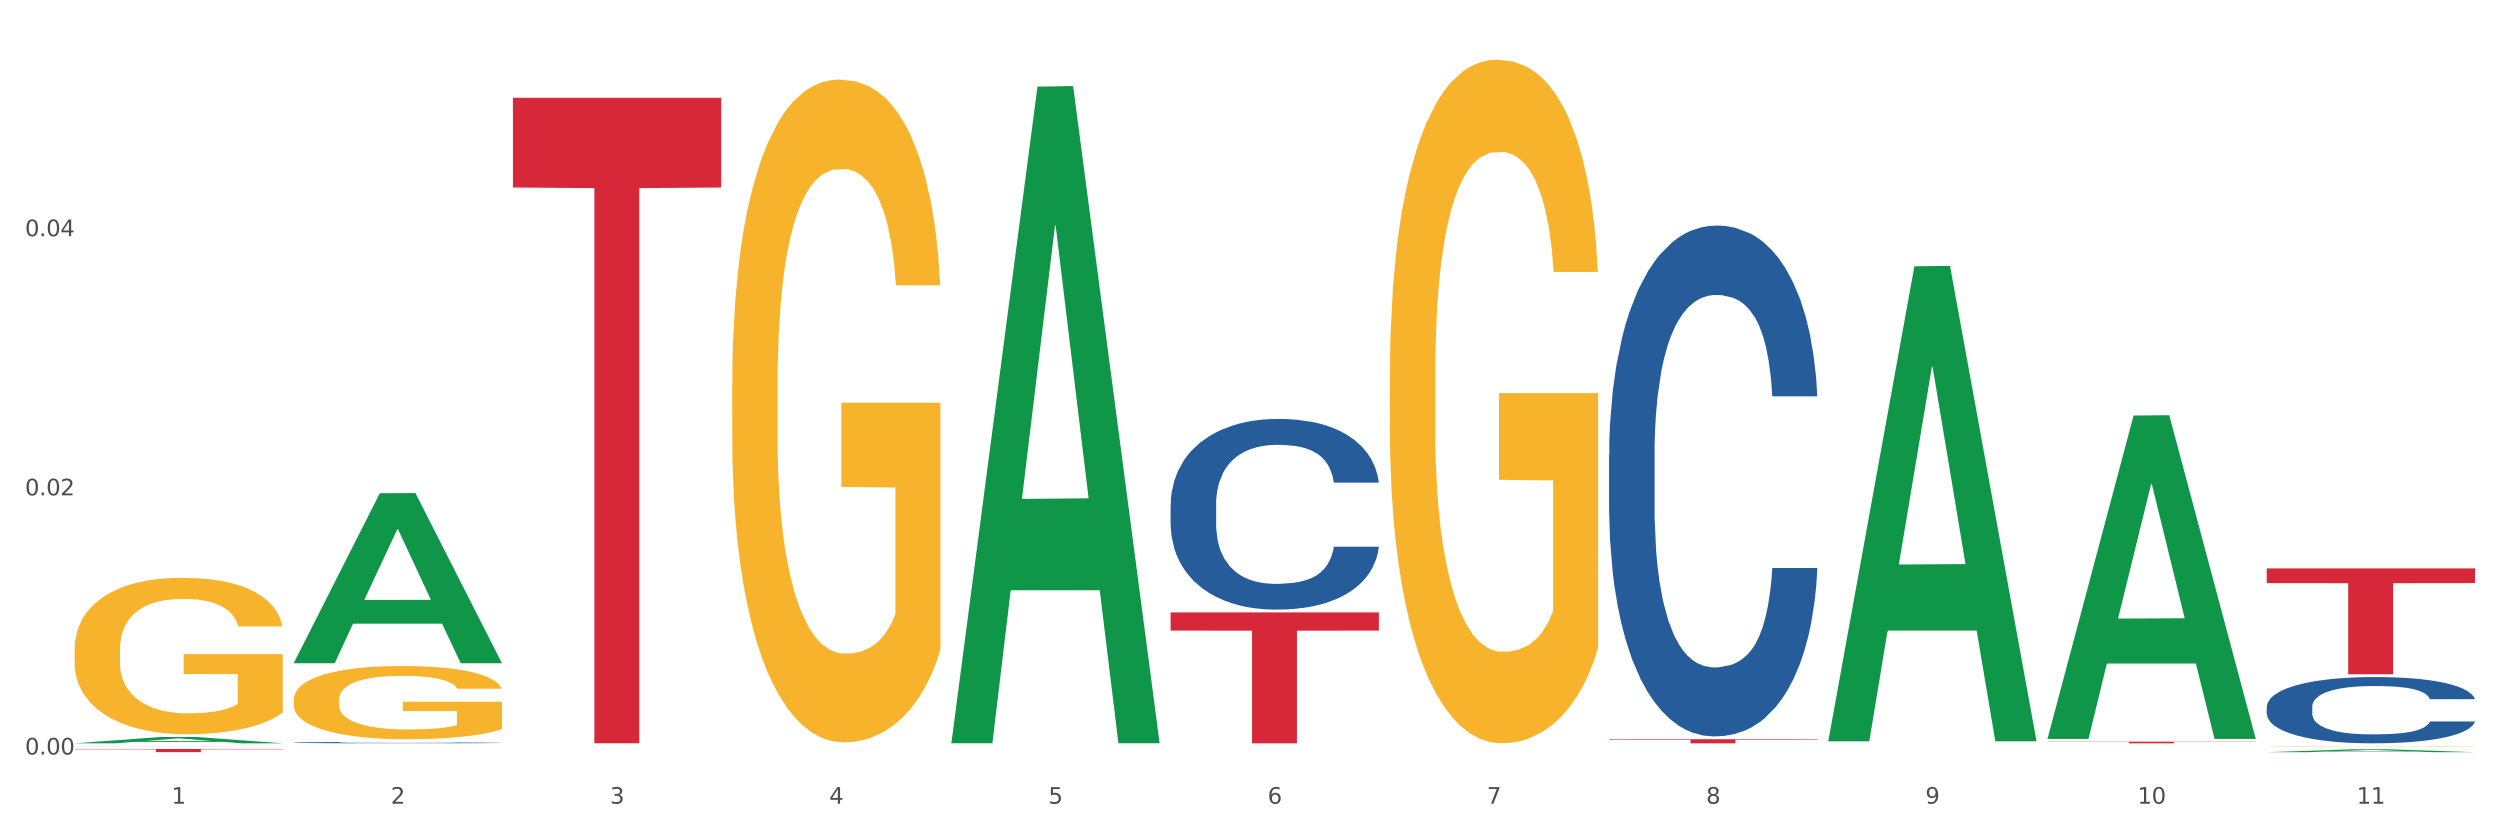
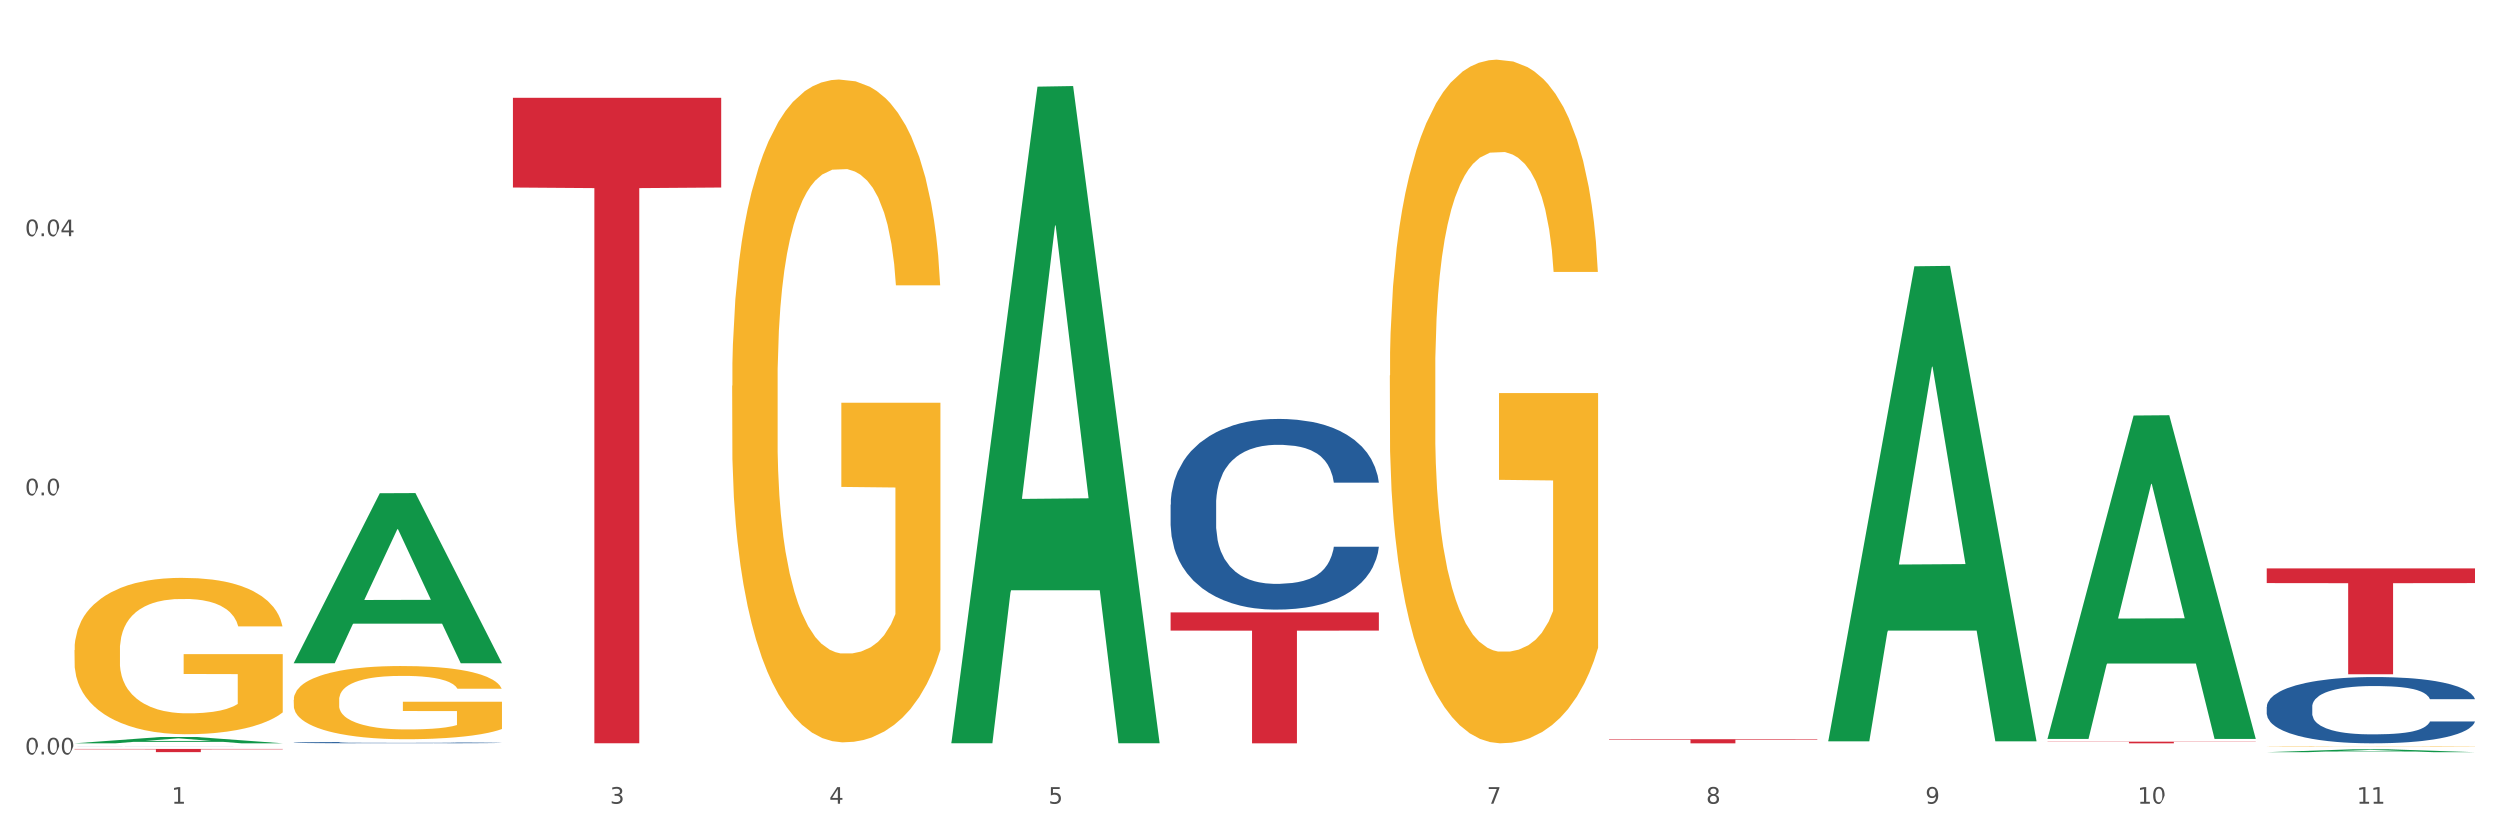
<svg xmlns="http://www.w3.org/2000/svg" xmlns:xlink="http://www.w3.org/1999/xlink" width="1080pt" height="360pt" viewBox="0 0 1080 360" version="1.1">
  <rect x="0" y="0" width="1080" height="360" fill="#333333" stroke="none" />
  <defs>
    <style type="text/css">*{stroke-linejoin: round; stroke-linecap: butt}</style>
  </defs>
  <g id="figure_1">
    <g id="patch_1">
      <path d="M 0 360  L 1080 360  L 1080 0  L 0 0  z " style="fill: #ffffff; stroke: #ffffff; stroke-linejoin: miter" />
    </g>
    <g id="axes_1">
      <g id="matplotlib.axis_1">
        <g id="xtick_1">
          <g id="text_1">
            <g style="fill: #4d4d4d" transform="translate(74.106 347.204) scale(0.096 -0.096)">
              <defs>
                <path id="DejaVuSans-31" d="M 794 531  L 1825 531  L 1825 4091  L 703 3866  L 703 4441  L 1819 4666  L 2450 4666  L 2450 531  L 3481 531  L 3481 0  L 794 0  L 794 531  z " transform="scale(0.016)" />
              </defs>
              <use xlink:href="#DejaVuSans-31" />
            </g>
          </g>
        </g>
        <g id="xtick_2">
          <g id="text_2">
            <g style="fill: #4d4d4d" transform="translate(168.812 347.204) scale(0.096 -0.096)">
              <defs>
-                 <path id="DejaVuSans-32" d="M 1228 531  L 3431 531  L 3431 0  L 469 0  L 469 531  Q 828 903 1448 1529  Q 2069 2156 2228 2338  Q 2531 2678 2651 2914  Q 2772 3150 2772 3378  Q 2772 3750 2511 3984  Q 2250 4219 1831 4219  Q 1534 4219 1204 4116  Q 875 4013 500 3803  L 500 4441  Q 881 4594 1212 4672  Q 1544 4750 1819 4750  Q 2544 4750 2975 4387  Q 3406 4025 3406 3419  Q 3406 3131 3298 2873  Q 3191 2616 2906 2266  Q 2828 2175 2409 1742  Q 1991 1309 1228 531  z " transform="scale(0.016)" />
-               </defs>
+                 </defs>
              <use xlink:href="#DejaVuSans-32" />
            </g>
          </g>
        </g>
        <g id="xtick_3">
          <g id="text_3">
            <g style="fill: #4d4d4d" transform="translate(263.517 347.204) scale(0.096 -0.096)">
              <defs>
                <path id="DejaVuSans-33" d="M 2597 2516  Q 3050 2419 3304 2112  Q 3559 1806 3559 1356  Q 3559 666 3084 287  Q 2609 -91 1734 -91  Q 1441 -91 1130 -33  Q 819 25 488 141  L 488 750  Q 750 597 1062 519  Q 1375 441 1716 441  Q 2309 441 2620 675  Q 2931 909 2931 1356  Q 2931 1769 2642 2001  Q 2353 2234 1838 2234  L 1294 2234  L 1294 2753  L 1863 2753  Q 2328 2753 2575 2939  Q 2822 3125 2822 3475  Q 2822 3834 2567 4026  Q 2313 4219 1838 4219  Q 1578 4219 1281 4162  Q 984 4106 628 3988  L 628 4550  Q 988 4650 1302 4700  Q 1616 4750 1894 4750  Q 2613 4750 3031 4423  Q 3450 4097 3450 3541  Q 3450 3153 3228 2886  Q 3006 2619 2597 2516  z " transform="scale(0.016)" />
              </defs>
              <use xlink:href="#DejaVuSans-33" />
            </g>
          </g>
        </g>
        <g id="xtick_4">
          <g id="text_4">
            <g style="fill: #4d4d4d" transform="translate(358.223 347.204) scale(0.096 -0.096)">
              <defs>
                <path id="DejaVuSans-34" d="M 2419 4116  L 825 1625  L 2419 1625  L 2419 4116  z M 2253 4666  L 3047 4666  L 3047 1625  L 3713 1625  L 3713 1100  L 3047 1100  L 3047 0  L 2419 0  L 2419 1100  L 313 1100  L 313 1709  L 2253 4666  z " transform="scale(0.016)" />
              </defs>
              <use xlink:href="#DejaVuSans-34" />
            </g>
          </g>
        </g>
        <g id="xtick_5">
          <g id="text_5">
            <g style="fill: #4d4d4d" transform="translate(452.928 347.204) scale(0.096 -0.096)">
              <defs>
                <path id="DejaVuSans-35" d="M 691 4666  L 3169 4666  L 3169 4134  L 1269 4134  L 1269 2991  Q 1406 3038 1543 3061  Q 1681 3084 1819 3084  Q 2600 3084 3056 2656  Q 3513 2228 3513 1497  Q 3513 744 3044 326  Q 2575 -91 1722 -91  Q 1428 -91 1123 -41  Q 819 9 494 109  L 494 744  Q 775 591 1075 516  Q 1375 441 1709 441  Q 2250 441 2565 725  Q 2881 1009 2881 1497  Q 2881 1984 2565 2268  Q 2250 2553 1709 2553  Q 1456 2553 1204 2497  Q 953 2441 691 2322  L 691 4666  z " transform="scale(0.016)" />
              </defs>
              <use xlink:href="#DejaVuSans-35" />
            </g>
          </g>
        </g>
        <g id="xtick_6">
          <g id="text_6">
            <g style="fill: #4d4d4d" transform="translate(547.634 347.204) scale(0.096 -0.096)">
              <defs>
-                 <path id="DejaVuSans-36" d="M 2113 2584  Q 1688 2584 1439 2293  Q 1191 2003 1191 1497  Q 1191 994 1439 701  Q 1688 409 2113 409  Q 2538 409 2786 701  Q 3034 994 3034 1497  Q 3034 2003 2786 2293  Q 2538 2584 2113 2584  z M 3366 4563  L 3366 3988  Q 3128 4100 2886 4159  Q 2644 4219 2406 4219  Q 1781 4219 1451 3797  Q 1122 3375 1075 2522  Q 1259 2794 1537 2939  Q 1816 3084 2150 3084  Q 2853 3084 3261 2657  Q 3669 2231 3669 1497  Q 3669 778 3244 343  Q 2819 -91 2113 -91  Q 1303 -91 875 529  Q 447 1150 447 2328  Q 447 3434 972 4092  Q 1497 4750 2381 4750  Q 2619 4750 2861 4703  Q 3103 4656 3366 4563  z " transform="scale(0.016)" />
-               </defs>
+                 </defs>
              <use xlink:href="#DejaVuSans-36" />
            </g>
          </g>
        </g>
        <g id="xtick_7">
          <g id="text_7">
            <g style="fill: #4d4d4d" transform="translate(642.339 347.204) scale(0.096 -0.096)">
              <defs>
                <path id="DejaVuSans-37" d="M 525 4666  L 3525 4666  L 3525 4397  L 1831 0  L 1172 0  L 2766 4134  L 525 4134  L 525 4666  z " transform="scale(0.016)" />
              </defs>
              <use xlink:href="#DejaVuSans-37" />
            </g>
          </g>
        </g>
        <g id="xtick_8">
          <g id="text_8">
            <g style="fill: #4d4d4d" transform="translate(737.044 347.204) scale(0.096 -0.096)">
              <defs>
                <path id="DejaVuSans-38" d="M 2034 2216  Q 1584 2216 1326 1975  Q 1069 1734 1069 1313  Q 1069 891 1326 650  Q 1584 409 2034 409  Q 2484 409 2743 651  Q 3003 894 3003 1313  Q 3003 1734 2745 1975  Q 2488 2216 2034 2216  z M 1403 2484  Q 997 2584 770 2862  Q 544 3141 544 3541  Q 544 4100 942 4425  Q 1341 4750 2034 4750  Q 2731 4750 3128 4425  Q 3525 4100 3525 3541  Q 3525 3141 3298 2862  Q 3072 2584 2669 2484  Q 3125 2378 3379 2068  Q 3634 1759 3634 1313  Q 3634 634 3220 271  Q 2806 -91 2034 -91  Q 1263 -91 848 271  Q 434 634 434 1313  Q 434 1759 690 2068  Q 947 2378 1403 2484  z M 1172 3481  Q 1172 3119 1398 2916  Q 1625 2713 2034 2713  Q 2441 2713 2670 2916  Q 2900 3119 2900 3481  Q 2900 3844 2670 4047  Q 2441 4250 2034 4250  Q 1625 4250 1398 4047  Q 1172 3844 1172 3481  z " transform="scale(0.016)" />
              </defs>
              <use xlink:href="#DejaVuSans-38" />
            </g>
          </g>
        </g>
        <g id="xtick_9">
          <g id="text_9">
            <g style="fill: #4d4d4d" transform="translate(831.75 347.204) scale(0.096 -0.096)">
              <defs>
                <path id="DejaVuSans-39" d="M 703 97  L 703 672  Q 941 559 1184 500  Q 1428 441 1663 441  Q 2288 441 2617 861  Q 2947 1281 2994 2138  Q 2813 1869 2534 1725  Q 2256 1581 1919 1581  Q 1219 1581 811 2004  Q 403 2428 403 3163  Q 403 3881 828 4315  Q 1253 4750 1959 4750  Q 2769 4750 3195 4129  Q 3622 3509 3622 2328  Q 3622 1225 3098 567  Q 2575 -91 1691 -91  Q 1453 -91 1209 -44  Q 966 3 703 97  z M 1959 2075  Q 2384 2075 2632 2365  Q 2881 2656 2881 3163  Q 2881 3666 2632 3958  Q 2384 4250 1959 4250  Q 1534 4250 1286 3958  Q 1038 3666 1038 3163  Q 1038 2656 1286 2365  Q 1534 2075 1959 2075  z " transform="scale(0.016)" />
              </defs>
              <use xlink:href="#DejaVuSans-39" />
            </g>
          </g>
        </g>
        <g id="xtick_10">
          <g id="text_10">
            <g style="fill: #4d4d4d" transform="translate(923.401 347.204) scale(0.096 -0.096)">
              <defs>
-                 <path id="DejaVuSans-30" d="M 2034 4250  Q 1547 4250 1301 3770  Q 1056 3291 1056 2328  Q 1056 1369 1301 889  Q 1547 409 2034 409  Q 2525 409 2770 889  Q 3016 1369 3016 2328  Q 3016 3291 2770 3770  Q 2525 4250 2034 4250  z M 2034 4750  Q 2819 4750 3233 4129  Q 3647 3509 3647 2328  Q 3647 1150 3233 529  Q 2819 -91 2034 -91  Q 1250 -91 836 529  Q 422 1150 422 2328  Q 422 3509 836 4129  Q 1250 4750 2034 4750  z " transform="scale(0.016)" />
+                 <path id="DejaVuSans-30" d="M 2034 4250  Q 1547 4250 1301 3770  Q 1056 3291 1056 2328  Q 1056 1369 1301 889  Q 1547 409 2034 409  Q 2525 409 2770 889  Q 3016 1369 3016 2328  Q 3016 3291 2770 3770  Q 2525 4250 2034 4250  z M 2034 4750  Q 2819 4750 3233 4129  Q 3647 3509 3647 2328  Q 2819 -91 2034 -91  Q 1250 -91 836 529  Q 422 1150 422 2328  Q 422 3509 836 4129  Q 1250 4750 2034 4750  z " transform="scale(0.016)" />
              </defs>
              <use xlink:href="#DejaVuSans-31" />
              <use xlink:href="#DejaVuSans-30" transform="translate(63.623 0)" />
            </g>
          </g>
        </g>
        <g id="xtick_11">
          <g id="text_11">
            <g style="fill: #4d4d4d" transform="translate(1018.107 347.204) scale(0.096 -0.096)">
              <use xlink:href="#DejaVuSans-31" />
              <use xlink:href="#DejaVuSans-31" transform="translate(63.623 0)" />
            </g>
          </g>
        </g>
        <g id="xtick_12" />
        <g id="xtick_13" />
        <g id="xtick_14" />
        <g id="xtick_15" />
        <g id="xtick_16" />
        <g id="xtick_17" />
        <g id="xtick_18" />
        <g id="xtick_19" />
        <g id="xtick_20" />
        <g id="xtick_21" />
      </g>
      <g id="matplotlib.axis_2">
        <g id="ytick_1">
          <g id="text_12">
            <g style="fill: #4d4d4d" transform="translate(10.8 325.947) scale(0.096 -0.096)">
              <defs>
                <path id="DejaVuSans-2e" d="M 684 794  L 1344 794  L 1344 0  L 684 0  L 684 794  z " transform="scale(0.016)" />
              </defs>
              <use xlink:href="#DejaVuSans-30" />
              <use xlink:href="#DejaVuSans-2e" transform="translate(63.623 0)" />
              <use xlink:href="#DejaVuSans-30" transform="translate(95.41 0)" />
              <use xlink:href="#DejaVuSans-30" transform="translate(159.033 0)" />
            </g>
          </g>
        </g>
        <g id="ytick_2">
          <g id="text_13">
            <g style="fill: #4d4d4d" transform="translate(10.8 213.995) scale(0.096 -0.096)">
              <use xlink:href="#DejaVuSans-30" />
              <use xlink:href="#DejaVuSans-2e" transform="translate(63.623 0)" />
              <use xlink:href="#DejaVuSans-30" transform="translate(95.41 0)" />
              <use xlink:href="#DejaVuSans-32" transform="translate(159.033 0)" />
            </g>
          </g>
        </g>
        <g id="ytick_3">
          <g id="text_14">
            <g style="fill: #4d4d4d" transform="translate(10.8 102.043) scale(0.096 -0.096)">
              <use xlink:href="#DejaVuSans-30" />
              <use xlink:href="#DejaVuSans-2e" transform="translate(63.623 0)" />
              <use xlink:href="#DejaVuSans-30" transform="translate(95.41 0)" />
              <use xlink:href="#DejaVuSans-34" transform="translate(159.033 0)" />
            </g>
          </g>
        </g>
        <g id="ytick_4" />
        <g id="ytick_5" />
        <g id="ytick_6" />
      </g>
      <g id="PolyCollection_1">
        <path d="M 32.175 321.109  L 32.268 321.106  L 69.369 318.382  L 84.766 318.379  L 122.145 321.114  L 104.337 321.114  L 96.267 320.477  L 57.96 320.477  L 57.682 320.487  L 49.891 321.114  L 32.175 321.114  L 32.175 321.109  L 62.783 320.097  L 91.444 320.094  L 77.253 318.962  L 77.067 318.957  L 76.882 318.965  L 62.691 320.094  L 62.783 320.097  L 32.175 321.109  z " clip-path="url(#p5098603bf8)" style="fill: #109648" />
        <path d="M 505.702 217.991  L 505.809 217.916  L 505.809 215.809  L 506.128 212.95  L 507.298 207.683  L 508.786 203.695  L 511.339 199.03  L 512.721 197.074  L 514.529 194.892  L 518.251 191.356  L 522.505 188.346  L 525.483 186.691  L 527.716 185.638  L 532.715 183.757  L 535.586 182.929  L 538.564 182.252  L 541.116 181.8  L 545.37 181.274  L 548.773 181.048  L 552.708 180.973  L 556.005 181.048  L 560.365 181.349  L 566.746 182.252  L 569.192 182.779  L 572.489 183.681  L 575.892 184.885  L 578.657 186.089  L 581.847 187.82  L 585.144 190.077  L 588.335 192.936  L 590.568 195.569  L 592.376 198.353  L 593.971 201.739  L 595.141 205.426  L 595.673 208.511  L 576.211 208.511  L 575.679 205.727  L 574.616 202.717  L 573.552 200.686  L 572.382 199.03  L 570.575 197.149  L 568.979 195.945  L 566.321 194.516  L 563.875 193.613  L 561.854 193.086  L 559.408 192.635  L 554.197 192.184  L 550.475 192.184  L 548.135 192.334  L 545.264 192.71  L 542.818 193.237  L 539.946 194.14  L 537.713 195.118  L 535.48 196.397  L 534.204 197.3  L 532.289 198.955  L 531.013 200.309  L 529.312 202.642  L 528.354 204.297  L 526.653 208.586  L 525.908 211.746  L 525.589 213.928  L 525.377 216.336  L 525.377 228.073  L 526.015 233.34  L 526.547 235.597  L 527.397 238.155  L 528.993 241.466  L 531.332 244.701  L 533.778 247.033  L 535.799 248.463  L 537.713 249.516  L 539.627 250.344  L 541.967 251.096  L 543.881 251.548  L 546.753 251.999  L 550.156 252.225  L 552.814 252.225  L 558.238 251.849  L 560.684 251.473  L 563.024 250.946  L 565.576 250.118  L 567.597 249.215  L 568.767 248.538  L 570.681 247.109  L 572.17 245.604  L 573.446 243.873  L 574.297 242.369  L 575.254 240.111  L 575.998 237.553  L 576.211 236.199  L 595.673 236.199  L 595.247 238.907  L 594.503 241.541  L 593.014 245.077  L 591.844 247.109  L 590.036 249.592  L 588.122 251.698  L 585.463 254.031  L 583.017 255.761  L 580.465 257.266  L 577.7 258.62  L 572.701 260.501  L 570.894 261.028  L 567.065 261.931  L 564.087 262.458  L 559.727 262.984  L 555.26 263.285  L 550.581 263.36  L 546.434 263.21  L 541.861 262.759  L 538.989 262.307  L 535.799 261.63  L 532.077 260.577  L 528.567 259.298  L 525.27 257.793  L 522.186 256.062  L 519.315 254.106  L 515.593 250.871  L 512.828 247.711  L 510.807 244.776  L 509.425 242.293  L 508.042 239.133  L 507.298 236.951  L 506.128 231.684  L 505.702 226.794  L 505.702 217.991  z " clip-path="url(#p5098603bf8)" style="fill: #255c99" />
-         <path d="M 695.113 196.604  L 695.22 196.403  L 695.22 190.759  L 695.539 183.1  L 696.709 168.991  L 698.197 158.308  L 700.75 145.811  L 702.132 140.571  L 703.94 134.726  L 707.662 125.252  L 711.916 117.19  L 714.894 112.756  L 717.127 109.934  L 722.126 104.895  L 724.997 102.678  L 727.975 100.864  L 730.527 99.654  L 734.781 98.244  L 738.184 97.639  L 742.119 97.437  L 745.416 97.639  L 749.776 98.445  L 756.157 100.864  L 758.603 102.275  L 761.9 104.693  L 765.303 107.918  L 768.068 111.143  L 771.258 115.779  L 774.555 121.826  L 777.746 129.485  L 779.979 136.54  L 781.787 143.997  L 783.382 153.068  L 784.552 162.944  L 785.084 171.208  L 765.622 171.208  L 765.09 163.75  L 764.027 155.688  L 762.963 150.246  L 761.793 145.811  L 759.985 140.772  L 758.39 137.547  L 755.732 133.718  L 753.286 131.299  L 751.265 129.888  L 748.819 128.679  L 743.608 127.47  L 739.886 127.47  L 737.546 127.873  L 734.675 128.88  L 732.229 130.291  L 729.357 132.71  L 727.124 135.33  L 724.891 138.757  L 723.615 141.176  L 721.7 145.61  L 720.424 149.238  L 718.723 155.486  L 717.765 159.921  L 716.064 171.409  L 715.319 179.875  L 715 185.72  L 714.788 192.17  L 714.788 223.613  L 715.426 237.722  L 715.958 243.769  L 716.808 250.622  L 718.404 259.49  L 720.743 268.158  L 723.189 274.406  L 725.21 278.235  L 727.124 281.057  L 729.038 283.274  L 731.378 285.29  L 733.292 286.499  L 736.164 287.709  L 739.567 288.313  L 742.225 288.313  L 747.649 287.306  L 750.095 286.298  L 752.435 284.887  L 754.987 282.67  L 757.008 280.251  L 758.178 278.437  L 760.092 274.607  L 761.581 270.576  L 762.857 265.94  L 763.708 261.909  L 764.665 255.862  L 765.409 249.009  L 765.622 245.381  L 785.084 245.381  L 784.658 252.638  L 783.914 259.692  L 782.425 269.165  L 781.255 274.607  L 779.447 281.259  L 777.533 286.902  L 774.874 293.151  L 772.428 297.787  L 769.876 301.818  L 767.111 305.446  L 762.112 310.485  L 760.305 311.896  L 756.476 314.314  L 753.498 315.725  L 749.138 317.136  L 744.671 317.943  L 739.992 318.144  L 735.845 317.741  L 731.272 316.532  L 728.4 315.322  L 725.21 313.508  L 721.488 310.686  L 717.978 307.26  L 714.681 303.229  L 711.597 298.593  L 708.726 293.352  L 705.004 284.685  L 702.239 276.22  L 700.218 268.359  L 698.836 261.708  L 697.453 253.242  L 696.709 247.397  L 695.539 233.288  L 695.113 220.187  L 695.113 196.604  z " clip-path="url(#p5098603bf8)" style="fill: #255c99" />
        <path d="M 979.23 305.345  L 979.336 305.319  L 979.336 304.587  L 979.655 303.593  L 980.825 301.762  L 982.314 300.376  L 984.866 298.755  L 986.249 298.075  L 988.057 297.317  L 991.779 296.088  L 996.033 295.042  L 999.01 294.466  L 1001.244 294.1  L 1006.242 293.446  L 1009.114 293.159  L 1012.091 292.923  L 1014.644 292.766  L 1018.898 292.583  L 1022.301 292.505  L 1026.236 292.479  L 1029.532 292.505  L 1033.893 292.609  L 1040.273 292.923  L 1042.719 293.106  L 1046.016 293.42  L 1049.419 293.839  L 1052.184 294.257  L 1055.375 294.858  L 1058.672 295.643  L 1061.862 296.637  L 1064.095 297.552  L 1065.903 298.52  L 1067.498 299.696  L 1068.668 300.978  L 1069.2 302.05  L 1049.738 302.05  L 1049.207 301.082  L 1048.143 300.036  L 1047.08 299.33  L 1045.91 298.755  L 1044.102 298.101  L 1042.507 297.683  L 1039.848 297.186  L 1037.402 296.872  L 1035.381 296.689  L 1032.935 296.532  L 1027.724 296.375  L 1024.002 296.375  L 1021.663 296.427  L 1018.791 296.558  L 1016.345 296.741  L 1013.474 297.055  L 1011.24 297.395  L 1009.007 297.84  L 1007.731 298.153  L 1005.817 298.729  L 1004.541 299.199  L 1002.839 300.01  L 1001.882 300.585  L 1000.18 302.076  L 999.436 303.174  L 999.117 303.933  L 998.904 304.77  L 998.904 308.849  L 999.542 310.68  L 1000.074 311.464  L 1000.925 312.353  L 1002.52 313.504  L 1004.86 314.628  L 1007.306 315.439  L 1009.326 315.936  L 1011.24 316.302  L 1013.155 316.59  L 1015.494 316.851  L 1017.409 317.008  L 1020.28 317.165  L 1023.683 317.243  L 1026.342 317.243  L 1031.766 317.113  L 1034.212 316.982  L 1036.551 316.799  L 1039.104 316.511  L 1041.124 316.197  L 1042.294 315.962  L 1044.208 315.465  L 1045.697 314.942  L 1046.973 314.341  L 1047.824 313.818  L 1048.781 313.033  L 1049.526 312.144  L 1049.738 311.673  L 1069.2 311.673  L 1068.775 312.615  L 1068.03 313.53  L 1066.541 314.759  L 1065.371 315.465  L 1063.564 316.328  L 1061.649 317.06  L 1058.991 317.871  L 1056.545 318.473  L 1053.992 318.996  L 1051.227 319.466  L 1046.229 320.12  L 1044.421 320.303  L 1040.592 320.617  L 1037.615 320.8  L 1033.254 320.983  L 1028.788 321.088  L 1024.109 321.114  L 1019.961 321.061  L 1015.388 320.905  L 1012.517 320.748  L 1009.326 320.512  L 1005.604 320.146  L 1002.095 319.702  L 998.798 319.179  L 995.714 318.577  L 992.842 317.897  L 989.12 316.773  L 986.355 315.674  L 984.334 314.655  L 982.952 313.792  L 981.569 312.693  L 980.825 311.935  L 979.655 310.104  L 979.23 308.405  L 979.23 305.345  z " clip-path="url(#p5098603bf8)" style="fill: #255c99" />
        <path d="M 32.175 323.532  L 122.145 323.532  L 122.145 323.725  L 86.754 323.726  L 86.754 324.919  L 67.353 324.919  L 67.353 323.726  L 32.175 323.725  L 32.175 323.533  L 32.175 323.532  z " clip-path="url(#p5098603bf8)" style="fill: #d62839" />
        <path d="M 221.586 42.256  L 311.556 42.256  L 311.556 81.006  L 276.165 81.267  L 276.165 321.099  L 256.764 321.099  L 256.764 81.267  L 221.586 81.006  L 221.586 42.517  L 221.586 42.256  z " clip-path="url(#p5098603bf8)" style="fill: #d62839" />
        <path d="M 505.702 264.547  L 595.673 264.547  L 595.673 272.408  L 560.281 272.461  L 560.281 321.114  L 540.88 321.114  L 540.88 272.461  L 505.702 272.408  L 505.702 264.6  L 505.702 264.547  z " clip-path="url(#p5098603bf8)" style="fill: #d62839" />
        <path d="M 695.113 319.33  L 785.084 319.33  L 785.084 319.578  L 749.692 319.58  L 749.692 321.114  L 730.291 321.114  L 730.291 319.58  L 695.113 319.578  L 695.113 319.332  L 695.113 319.33  z " clip-path="url(#p5098603bf8)" style="fill: #d62839" />
        <path d="M 884.524 320.399  L 974.495 320.399  L 974.495 320.498  L 939.103 320.499  L 939.103 321.114  L 919.702 321.114  L 919.702 320.499  L 884.524 320.498  L 884.524 320.4  L 884.524 320.399  z " clip-path="url(#p5098603bf8)" style="fill: #d62839" />
        <path d="M 979.23 245.536  L 1069.2 245.536  L 1069.2 251.895  L 1033.809 251.938  L 1033.809 291.293  L 1014.408 291.293  L 1014.408 251.938  L 979.23 251.895  L 979.23 245.579  L 979.23 245.536  z " clip-path="url(#p5098603bf8)" style="fill: #d62839" />
        <path d="M 126.88 320.794  L 126.987 320.794  L 126.987 320.779  L 127.306 320.759  L 128.476 320.722  L 129.965 320.694  L 132.517 320.661  L 133.899 320.647  L 135.707 320.632  L 139.43 320.607  L 143.683 320.586  L 146.661 320.574  L 148.894 320.567  L 153.893 320.553  L 156.764 320.548  L 159.742 320.543  L 162.294 320.54  L 166.548 320.536  L 169.951 320.534  L 173.886 320.534  L 177.183 320.534  L 181.543 320.537  L 187.924 320.543  L 190.37 320.547  L 193.667 320.553  L 197.07 320.561  L 199.835 320.57  L 203.025 320.582  L 206.322 320.598  L 209.513 320.618  L 211.746 320.637  L 213.554 320.656  L 215.149 320.68  L 216.319 320.706  L 216.851 320.728  L 197.389 320.728  L 196.857 320.708  L 195.794 320.687  L 194.73 320.673  L 193.561 320.661  L 191.753 320.648  L 190.157 320.639  L 187.499 320.629  L 185.053 320.623  L 183.032 320.619  L 180.586 320.616  L 175.375 320.613  L 171.653 320.613  L 169.313 320.614  L 166.442 320.616  L 163.996 320.62  L 161.124 320.627  L 158.891 320.633  L 156.658 320.642  L 155.382 320.649  L 153.467 320.66  L 152.191 320.67  L 150.49 320.686  L 149.533 320.698  L 147.831 320.728  L 147.087 320.75  L 146.768 320.766  L 146.555 320.783  L 146.555 320.865  L 147.193 320.902  L 147.725 320.918  L 148.575 320.936  L 150.171 320.96  L 152.51 320.982  L 154.956 320.999  L 156.977 321.009  L 158.891 321.016  L 160.805 321.022  L 163.145 321.027  L 165.059 321.031  L 167.931 321.034  L 171.334 321.035  L 173.993 321.035  L 179.416 321.033  L 181.862 321.03  L 184.202 321.026  L 186.754 321.021  L 188.775 321.014  L 189.945 321.009  L 191.859 320.999  L 193.348 320.989  L 194.624 320.977  L 195.475 320.966  L 196.432 320.95  L 197.176 320.932  L 197.389 320.923  L 216.851 320.923  L 216.425 320.942  L 215.681 320.96  L 214.192 320.985  L 213.022 320.999  L 211.214 321.017  L 209.3 321.032  L 206.641 321.048  L 204.195 321.06  L 201.643 321.071  L 198.878 321.08  L 193.88 321.094  L 192.072 321.097  L 188.243 321.104  L 185.265 321.107  L 180.905 321.111  L 176.439 321.113  L 171.759 321.114  L 167.612 321.113  L 163.039 321.109  L 160.167 321.106  L 156.977 321.102  L 153.255 321.094  L 149.745 321.085  L 146.448 321.075  L 143.364 321.062  L 140.493 321.049  L 136.771 321.026  L 134.006 321.004  L 131.985 320.983  L 130.603 320.965  L 129.22 320.943  L 128.476 320.928  L 127.306 320.891  L 126.88 320.856  L 126.88 320.794  z " clip-path="url(#p5098603bf8)" style="fill: #255c99" />
        <path d="M 32.175 322.321  L 32.281 322.321  L 32.281 322.319  L 32.6 322.318  L 33.77 322.315  L 35.259 322.313  L 37.811 322.31  L 39.194 322.309  L 41.002 322.308  L 44.724 322.306  L 48.978 322.304  L 51.956 322.303  L 54.189 322.302  L 59.187 322.301  L 62.059 322.301  L 65.036 322.301  L 67.589 322.3  L 71.843 322.3  L 75.246 322.3  L 79.181 322.3  L 82.477 322.3  L 86.838 322.3  L 93.219 322.301  L 95.665 322.301  L 98.961 322.301  L 102.365 322.302  L 105.13 322.303  L 108.32 322.304  L 111.617 322.305  L 114.807 322.307  L 117.041 322.308  L 118.848 322.31  L 120.444 322.311  L 121.613 322.314  L 122.145 322.315  L 102.684 322.315  L 102.152 322.314  L 101.088 322.312  L 100.025 322.311  L 98.855 322.31  L 97.047 322.309  L 95.452 322.308  L 92.793 322.307  L 90.347 322.307  L 88.327 322.307  L 85.881 322.306  L 80.67 322.306  L 76.947 322.306  L 74.608 322.306  L 71.736 322.306  L 69.29 322.307  L 66.419 322.307  L 64.186 322.308  L 61.952 322.309  L 60.676 322.309  L 58.762 322.31  L 57.486 322.311  L 55.784 322.312  L 54.827 322.313  L 53.126 322.315  L 52.381 322.317  L 52.062 322.318  L 51.849 322.32  L 51.849 322.326  L 52.487 322.329  L 53.019 322.33  L 53.87 322.332  L 55.465 322.334  L 57.805 322.335  L 60.251 322.337  L 62.271 322.338  L 64.186 322.338  L 66.1 322.339  L 68.44 322.339  L 70.354 322.339  L 73.225 322.34  L 76.628 322.34  L 79.287 322.34  L 84.711 322.339  L 87.157 322.339  L 89.496 322.339  L 92.049 322.339  L 94.069 322.338  L 95.239 322.338  L 97.153 322.337  L 98.642 322.336  L 99.919 322.335  L 100.769 322.334  L 101.726 322.333  L 102.471 322.331  L 102.684 322.331  L 122.145 322.331  L 121.72 322.332  L 120.975 322.334  L 119.487 322.336  L 118.317 322.337  L 116.509 322.338  L 114.595 322.339  L 111.936 322.341  L 109.49 322.342  L 106.937 322.343  L 104.172 322.343  L 99.174 322.344  L 97.366 322.345  L 93.538 322.345  L 90.56 322.345  L 86.2 322.346  L 81.733 322.346  L 77.054 322.346  L 72.906 322.346  L 68.333 322.346  L 65.462 322.345  L 62.271 322.345  L 58.549 322.344  L 55.04 322.344  L 51.743 322.343  L 48.659 322.342  L 45.788 322.341  L 42.065 322.339  L 39.3 322.337  L 37.28 322.336  L 35.897 322.334  L 34.515 322.332  L 33.77 322.331  L 32.6 322.328  L 32.175 322.325  L 32.175 322.321  z " clip-path="url(#p5098603bf8)" style="fill: #255c99" />
        <path d="M 979.23 322.393  L 979.336 322.393  L 979.336 322.386  L 979.548 322.381  L 980.611 322.367  L 982.204 322.355  L 983.372 322.349  L 984.541 322.344  L 985.922 322.339  L 987.621 322.334  L 990.702 322.327  L 992.614 322.323  L 994.951 322.319  L 999.2 322.313  L 1002.28 322.309  L 1005.467 322.307  L 1010.672 322.303  L 1014.071 322.302  L 1017.682 322.301  L 1022.037 322.3  L 1025.33 322.3  L 1032.553 322.3  L 1038.714 322.302  L 1041.688 322.303  L 1045.512 322.306  L 1047.531 322.307  L 1050.824 322.31  L 1054.223 322.314  L 1056.56 322.317  L 1060.065 322.324  L 1062.72 322.33  L 1065.164 322.338  L 1066.438 322.343  L 1067.394 322.348  L 1068.244 322.354  L 1069.094 322.363  L 1049.974 322.363  L 1049.23 322.356  L 1048.062 322.35  L 1046.362 322.344  L 1044.875 322.34  L 1042.326 322.336  L 1039.989 322.333  L 1037.546 322.331  L 1034.572 322.329  L 1032.235 322.328  L 1028.942 322.327  L 1022.462 322.327  L 1018.107 322.329  L 1015.133 322.331  L 1013.221 322.332  L 1011.521 322.334  L 1009.609 322.337  L 1007.379 322.341  L 1005.785 322.344  L 1004.192 322.349  L 1002.917 322.353  L 1001.749 322.358  L 1000.793 322.364  L 1000.049 322.369  L 999.412 322.376  L 998.881 322.388  L 998.881 322.413  L 999.093 322.419  L 999.624 322.427  L 1000.262 322.432  L 1001.324 322.439  L 1002.28 322.444  L 1004.086 322.45  L 1006.104 322.456  L 1007.697 322.459  L 1009.291 322.462  L 1012.052 322.466  L 1015.133 322.47  L 1017.788 322.472  L 1021.4 322.474  L 1023.843 322.474  L 1025.968 322.475  L 1031.172 322.475  L 1034.89 322.474  L 1039.033 322.473  L 1042.22 322.471  L 1044.875 322.469  L 1047.849 322.466  L 1049.761 322.463  L 1049.761 322.424  L 1026.392 322.424  L 1026.392 322.398  L 1069.2 322.398  L 1069.2 322.474  L 1067.394 322.478  L 1065.376 322.481  L 1063.252 322.484  L 1060.065 322.488  L 1056.241 322.492  L 1052.842 322.494  L 1049.23 322.497  L 1044.981 322.499  L 1039.458 322.5  L 1036.059 322.501  L 1031.81 322.502  L 1026.817 322.502  L 1022.462 322.501  L 1018.213 322.501  L 1013.752 322.499  L 1009.397 322.497  L 1006.104 322.494  L 1002.811 322.491  L 999.306 322.487  L 996.544 322.484  L 994.42 322.48  L 992.083 322.476  L 989.533 322.471  L 987.621 322.466  L 985.922 322.46  L 984.116 322.454  L 982.841 322.448  L 981.567 322.441  L 980.823 322.435  L 979.973 322.427  L 979.336 322.416  L 979.23 322.393  z " clip-path="url(#p5098603bf8)" style="fill: #f7b32b" />
        <path d="M 600.408 162.243  L 600.514 161.973  L 600.514 152.263  L 600.727 143.901  L 601.789 123.671  L 603.382 106.948  L 604.551 98.047  L 605.719 90.764  L 607.1 83.482  L 608.799 75.929  L 611.88 64.87  L 613.792 59.206  L 616.129 53.272  L 620.378 44.641  L 623.458 39.785  L 626.645 35.74  L 631.85 30.884  L 635.249 28.727  L 638.86 27.108  L 643.215 26.029  L 646.508 25.759  L 653.731 26.569  L 659.892 28.996  L 662.867 30.884  L 666.691 34.121  L 668.709 36.279  L 672.002 40.595  L 675.401 46.259  L 677.738 51.114  L 681.243 60.285  L 683.899 69.456  L 686.342 80.784  L 687.616 88.607  L 688.572 95.889  L 689.422 104.251  L 690.272 117.468  L 671.152 117.468  L 670.408 108.027  L 669.24 99.126  L 667.54 90.495  L 666.053 85.1  L 663.504 78.357  L 661.167 74.041  L 658.724 70.804  L 655.75 68.107  L 653.413 66.758  L 650.12 65.68  L 643.64 65.949  L 639.285 68.107  L 636.311 70.804  L 634.399 73.232  L 632.699 75.929  L 630.787 79.705  L 628.557 85.37  L 626.963 90.495  L 625.37 96.968  L 624.095 103.442  L 622.927 110.994  L 621.971 119.086  L 621.227 127.448  L 620.59 137.697  L 620.059 154.69  L 620.059 191.643  L 620.271 200.005  L 620.803 211.064  L 621.44 219.426  L 622.502 229.406  L 623.458 236.149  L 625.264 245.859  L 627.282 253.951  L 628.875 259.076  L 630.469 263.392  L 633.231 269.326  L 636.311 274.181  L 638.967 277.148  L 642.578 279.845  L 645.021 280.924  L 647.146 281.463  L 652.351 281.463  L 656.068 280.654  L 660.211 278.766  L 663.398 276.339  L 666.053 273.372  L 669.027 268.516  L 670.939 263.931  L 670.939 207.557  L 647.571 207.288  L 647.571 169.795  L 690.378 169.795  L 690.378 279.845  L 688.572 285.509  L 686.554 290.634  L 684.43 295.22  L 681.243 300.884  L 677.419 306.279  L 674.02 310.055  L 670.408 313.292  L 666.159 316.259  L 660.636 318.956  L 657.237 320.035  L 652.988 320.844  L 647.995 321.114  L 643.64 320.574  L 639.391 319.226  L 634.93 316.798  L 630.575 313.292  L 627.282 309.785  L 623.989 305.469  L 620.484 299.805  L 617.722 294.41  L 615.598 289.555  L 613.261 283.352  L 610.711 275.26  L 608.799 267.977  L 607.1 260.425  L 605.294 250.714  L 604.019 242.353  L 602.745 231.833  L 602.001 224.011  L 601.151 211.873  L 600.514 194.88  L 600.408 162.243  z " clip-path="url(#p5098603bf8)" style="fill: #f7b32b" />
        <path d="M 316.291 166.671  L 316.398 166.41  L 316.398 156.995  L 316.61 148.888  L 317.672 129.275  L 319.266 113.061  L 320.434 104.43  L 321.603 97.37  L 322.983 90.309  L 324.683 82.986  L 327.763 72.264  L 329.675 66.772  L 332.012 61.019  L 336.261 52.65  L 339.342 47.943  L 342.528 44.02  L 347.733 39.313  L 351.132 37.221  L 354.744 35.652  L 359.099 34.606  L 362.392 34.344  L 369.615 35.129  L 375.776 37.482  L 378.75 39.313  L 382.574 42.451  L 384.592 44.543  L 387.885 48.728  L 391.284 54.219  L 393.621 58.927  L 397.127 67.818  L 399.782 76.71  L 402.225 87.693  L 403.5 95.277  L 404.456 102.338  L 405.306 110.445  L 406.155 123.26  L 387.035 123.26  L 386.292 114.107  L 385.123 105.477  L 383.424 97.108  L 381.937 91.878  L 379.387 85.34  L 377.051 81.156  L 374.607 78.017  L 371.633 75.402  L 369.296 74.095  L 366.003 73.049  L 359.524 73.31  L 355.169 75.402  L 352.195 78.017  L 350.283 80.371  L 348.583 82.986  L 346.671 86.647  L 344.44 92.139  L 342.847 97.108  L 341.254 103.384  L 339.979 109.661  L 338.811 116.983  L 337.855 124.829  L 337.111 132.936  L 336.474 142.873  L 335.943 159.349  L 335.943 195.177  L 336.155 203.284  L 336.686 214.006  L 337.323 222.113  L 338.386 231.789  L 339.342 238.327  L 341.147 247.741  L 343.166 255.587  L 344.759 260.556  L 346.352 264.74  L 349.114 270.493  L 352.195 275.2  L 354.85 278.077  L 358.462 280.692  L 360.905 281.738  L 363.029 282.261  L 368.234 282.261  L 371.952 281.477  L 376.095 279.646  L 379.281 277.293  L 381.937 274.416  L 384.911 269.709  L 386.823 265.263  L 386.823 210.606  L 363.454 210.344  L 363.454 173.994  L 406.262 173.994  L 406.262 280.692  L 404.456 286.184  L 402.438 291.153  L 400.313 295.599  L 397.127 301.091  L 393.303 306.321  L 389.903 309.982  L 386.292 313.12  L 382.043 315.997  L 376.519 318.612  L 373.12 319.658  L 368.871 320.443  L 363.879 320.704  L 359.524 320.181  L 355.275 318.874  L 350.814 316.52  L 346.459 313.12  L 343.166 309.721  L 339.873 305.536  L 336.367 300.044  L 333.606 294.814  L 331.481 290.107  L 329.144 284.092  L 326.595 276.247  L 324.683 269.186  L 322.983 261.863  L 321.178 252.449  L 319.903 244.342  L 318.628 234.142  L 317.885 226.558  L 317.035 214.79  L 316.398 198.315  L 316.291 166.671  z " clip-path="url(#p5098603bf8)" style="fill: #f7b32b" />
        <path d="M 126.88 302.336  L 126.987 302.307  L 126.987 301.268  L 127.199 300.372  L 128.261 298.206  L 129.855 296.415  L 131.023 295.462  L 132.192 294.682  L 133.572 293.903  L 135.272 293.094  L 138.352 291.91  L 140.264 291.303  L 142.601 290.668  L 146.85 289.744  L 149.931 289.224  L 153.117 288.79  L 158.322 288.271  L 161.721 288.04  L 165.333 287.866  L 169.688 287.751  L 172.981 287.722  L 180.204 287.808  L 186.365 288.068  L 189.339 288.271  L 193.163 288.617  L 195.181 288.848  L 198.474 289.31  L 201.873 289.917  L 204.21 290.437  L 207.716 291.419  L 210.371 292.401  L 212.814 293.614  L 214.089 294.451  L 215.045 295.231  L 215.895 296.127  L 216.744 297.542  L 197.624 297.542  L 196.881 296.531  L 195.712 295.578  L 194.013 294.654  L 192.526 294.076  L 189.976 293.354  L 187.64 292.892  L 185.196 292.545  L 182.222 292.256  L 179.885 292.112  L 176.592 291.996  L 170.113 292.025  L 165.758 292.256  L 162.784 292.545  L 160.872 292.805  L 159.172 293.094  L 157.26 293.498  L 155.029 294.105  L 153.436 294.654  L 151.843 295.347  L 150.568 296.04  L 149.4 296.849  L 148.444 297.715  L 147.7 298.61  L 147.063 299.708  L 146.532 301.527  L 146.532 305.484  L 146.744 306.38  L 147.275 307.564  L 147.912 308.459  L 148.975 309.528  L 149.931 310.25  L 151.736 311.29  L 153.755 312.156  L 155.348 312.705  L 156.941 313.167  L 159.703 313.802  L 162.784 314.322  L 165.439 314.64  L 169.051 314.929  L 171.494 315.044  L 173.618 315.102  L 178.823 315.102  L 182.541 315.015  L 186.684 314.813  L 189.87 314.553  L 192.526 314.236  L 195.5 313.716  L 197.412 313.225  L 197.412 307.188  L 174.043 307.159  L 174.043 303.145  L 216.851 303.145  L 216.851 314.929  L 215.045 315.535  L 213.027 316.084  L 210.902 316.575  L 207.716 317.182  L 203.892 317.759  L 200.492 318.164  L 196.881 318.51  L 192.632 318.828  L 187.108 319.117  L 183.709 319.232  L 179.46 319.319  L 174.468 319.348  L 170.113 319.29  L 165.864 319.146  L 161.403 318.886  L 157.048 318.51  L 153.755 318.135  L 150.462 317.673  L 146.956 317.066  L 144.195 316.488  L 142.07 315.969  L 139.733 315.304  L 137.184 314.438  L 135.272 313.658  L 133.572 312.849  L 131.767 311.809  L 130.492 310.914  L 129.217 309.788  L 128.474 308.95  L 127.624 307.65  L 126.987 305.831  L 126.88 302.336  z " clip-path="url(#p5098603bf8)" style="fill: #f7b32b" />
        <path d="M 979.23 324.947  L 979.323 324.946  L 1016.424 323.689  L 1031.821 323.688  L 1069.2 324.95  L 1051.391 324.95  L 1043.322 324.656  L 1005.015 324.656  L 1004.737 324.66  L 996.946 324.95  L 979.23 324.95  L 979.23 324.947  L 1009.838 324.48  L 1038.499 324.479  L 1024.308 323.957  L 1024.122 323.955  L 1023.937 323.958  L 1009.745 324.479  L 1009.838 324.48  L 979.23 324.947  z " clip-path="url(#p5098603bf8)" style="fill: #109648" />
        <path d="M 884.524 318.95  L 884.617 318.819  L 921.718 179.505  L 937.115 179.373  L 974.495 319.213  L 956.686 319.213  L 948.616 286.649  L 910.31 286.649  L 910.031 287.175  L 902.24 319.213  L 884.524 319.213  L 884.524 318.95  L 915.133 267.216  L 943.793 267.085  L 929.602 209.179  L 929.417 208.917  L 929.231 209.311  L 915.04 267.085  L 915.133 267.216  L 884.524 318.95  z " clip-path="url(#p5098603bf8)" style="fill: #109648" />
        <path d="M 789.819 319.861  L 789.912 319.668  L 827.013 115.041  L 842.41 114.848  L 879.789 320.246  L 861.981 320.246  L 853.911 272.416  L 815.604 272.416  L 815.326 273.188  L 807.535 320.246  L 789.819 320.246  L 789.819 319.861  L 820.427 243.873  L 849.088 243.68  L 834.897 158.628  L 834.711 158.242  L 834.526 158.821  L 820.335 243.68  L 820.427 243.873  L 789.819 319.861  z " clip-path="url(#p5098603bf8)" style="fill: #109648" />
        <path d="M 410.997 320.569  L 411.09 320.302  L 448.191 37.435  L 463.588 37.169  L 500.967 321.102  L 483.159 321.102  L 475.089 254.984  L 436.782 254.984  L 436.504 256.05  L 428.713 321.102  L 410.997 321.102  L 410.997 320.569  L 441.605 215.527  L 470.266 215.26  L 456.075 97.688  L 455.889 97.155  L 455.704 97.955  L 441.513 215.26  L 441.605 215.527  L 410.997 320.569  z " clip-path="url(#p5098603bf8)" style="fill: #109648" />
        <path d="M 126.88 286.398  L 126.973 286.329  L 164.074 213.075  L 179.471 213.006  L 216.851 286.536  L 199.042 286.536  L 190.973 269.413  L 152.666 269.413  L 152.387 269.689  L 144.596 286.536  L 126.88 286.536  L 126.88 286.398  L 157.489 259.195  L 186.15 259.126  L 171.958 228.679  L 171.773 228.541  L 171.587 228.748  L 157.396 259.126  L 157.489 259.195  L 126.88 286.398  z " clip-path="url(#p5098603bf8)" style="fill: #109648" />
        <path d="M 32.175 280.852  L 32.281 280.79  L 32.281 278.569  L 32.494 276.657  L 33.556 272.029  L 35.149 268.204  L 36.318 266.168  L 37.486 264.502  L 38.867 262.836  L 40.567 261.108  L 43.647 258.579  L 45.559 257.283  L 47.896 255.926  L 52.145 253.951  L 55.225 252.841  L 58.412 251.915  L 63.617 250.805  L 67.016 250.311  L 70.627 249.941  L 74.983 249.694  L 78.275 249.632  L 85.499 249.817  L 91.659 250.373  L 94.634 250.805  L 98.458 251.545  L 100.476 252.039  L 103.769 253.026  L 107.168 254.321  L 109.505 255.432  L 113.01 257.53  L 115.666 259.628  L 118.109 262.219  L 119.383 264.008  L 120.339 265.674  L 121.189 267.587  L 122.039 270.61  L 102.919 270.61  L 102.175 268.451  L 101.007 266.415  L 99.307 264.44  L 97.82 263.206  L 95.271 261.664  L 92.934 260.677  L 90.491 259.936  L 87.517 259.319  L 85.18 259.011  L 81.887 258.764  L 75.407 258.826  L 71.052 259.319  L 68.078 259.936  L 66.166 260.491  L 64.467 261.108  L 62.555 261.972  L 60.324 263.268  L 58.731 264.44  L 57.137 265.921  L 55.863 267.402  L 54.694 269.129  L 53.738 270.98  L 52.995 272.893  L 52.357 275.238  L 51.826 279.125  L 51.826 287.577  L 52.039 289.49  L 52.57 292.02  L 53.207 293.932  L 54.269 296.215  L 55.225 297.758  L 57.031 299.979  L 59.049 301.83  L 60.643 303.002  L 62.236 303.989  L 64.998 305.347  L 68.078 306.457  L 70.734 307.136  L 74.345 307.753  L 76.788 308  L 78.913 308.123  L 84.118 308.123  L 87.835 307.938  L 91.978 307.506  L 95.165 306.951  L 97.82 306.272  L 100.795 305.162  L 102.707 304.113  L 102.707 291.218  L 79.338 291.156  L 79.338 282.58  L 122.145 282.58  L 122.145 307.753  L 120.339 309.049  L 118.321 310.221  L 116.197 311.27  L 113.01 312.566  L 109.186 313.8  L 105.787 314.663  L 102.175 315.404  L 97.927 316.082  L 92.403 316.699  L 89.004 316.946  L 84.755 317.131  L 79.763 317.193  L 75.407 317.07  L 71.159 316.761  L 66.697 316.206  L 62.342 315.404  L 59.049 314.602  L 55.756 313.614  L 52.251 312.319  L 49.489 311.085  L 47.365 309.974  L 45.028 308.555  L 42.479 306.704  L 40.567 305.038  L 38.867 303.311  L 37.061 301.09  L 35.787 299.177  L 34.512 296.771  L 33.768 294.981  L 32.919 292.205  L 32.281 288.318  L 32.175 280.852  z " clip-path="url(#p5098603bf8)" style="fill: #f7b32b" />
      </g>
    </g>
  </g>
  <defs>
    <clipPath id="p5098603bf8">
      <rect x="32.175" y="10.8" width="1037.025" height="329.109" />
    </clipPath>
  </defs>
</svg>